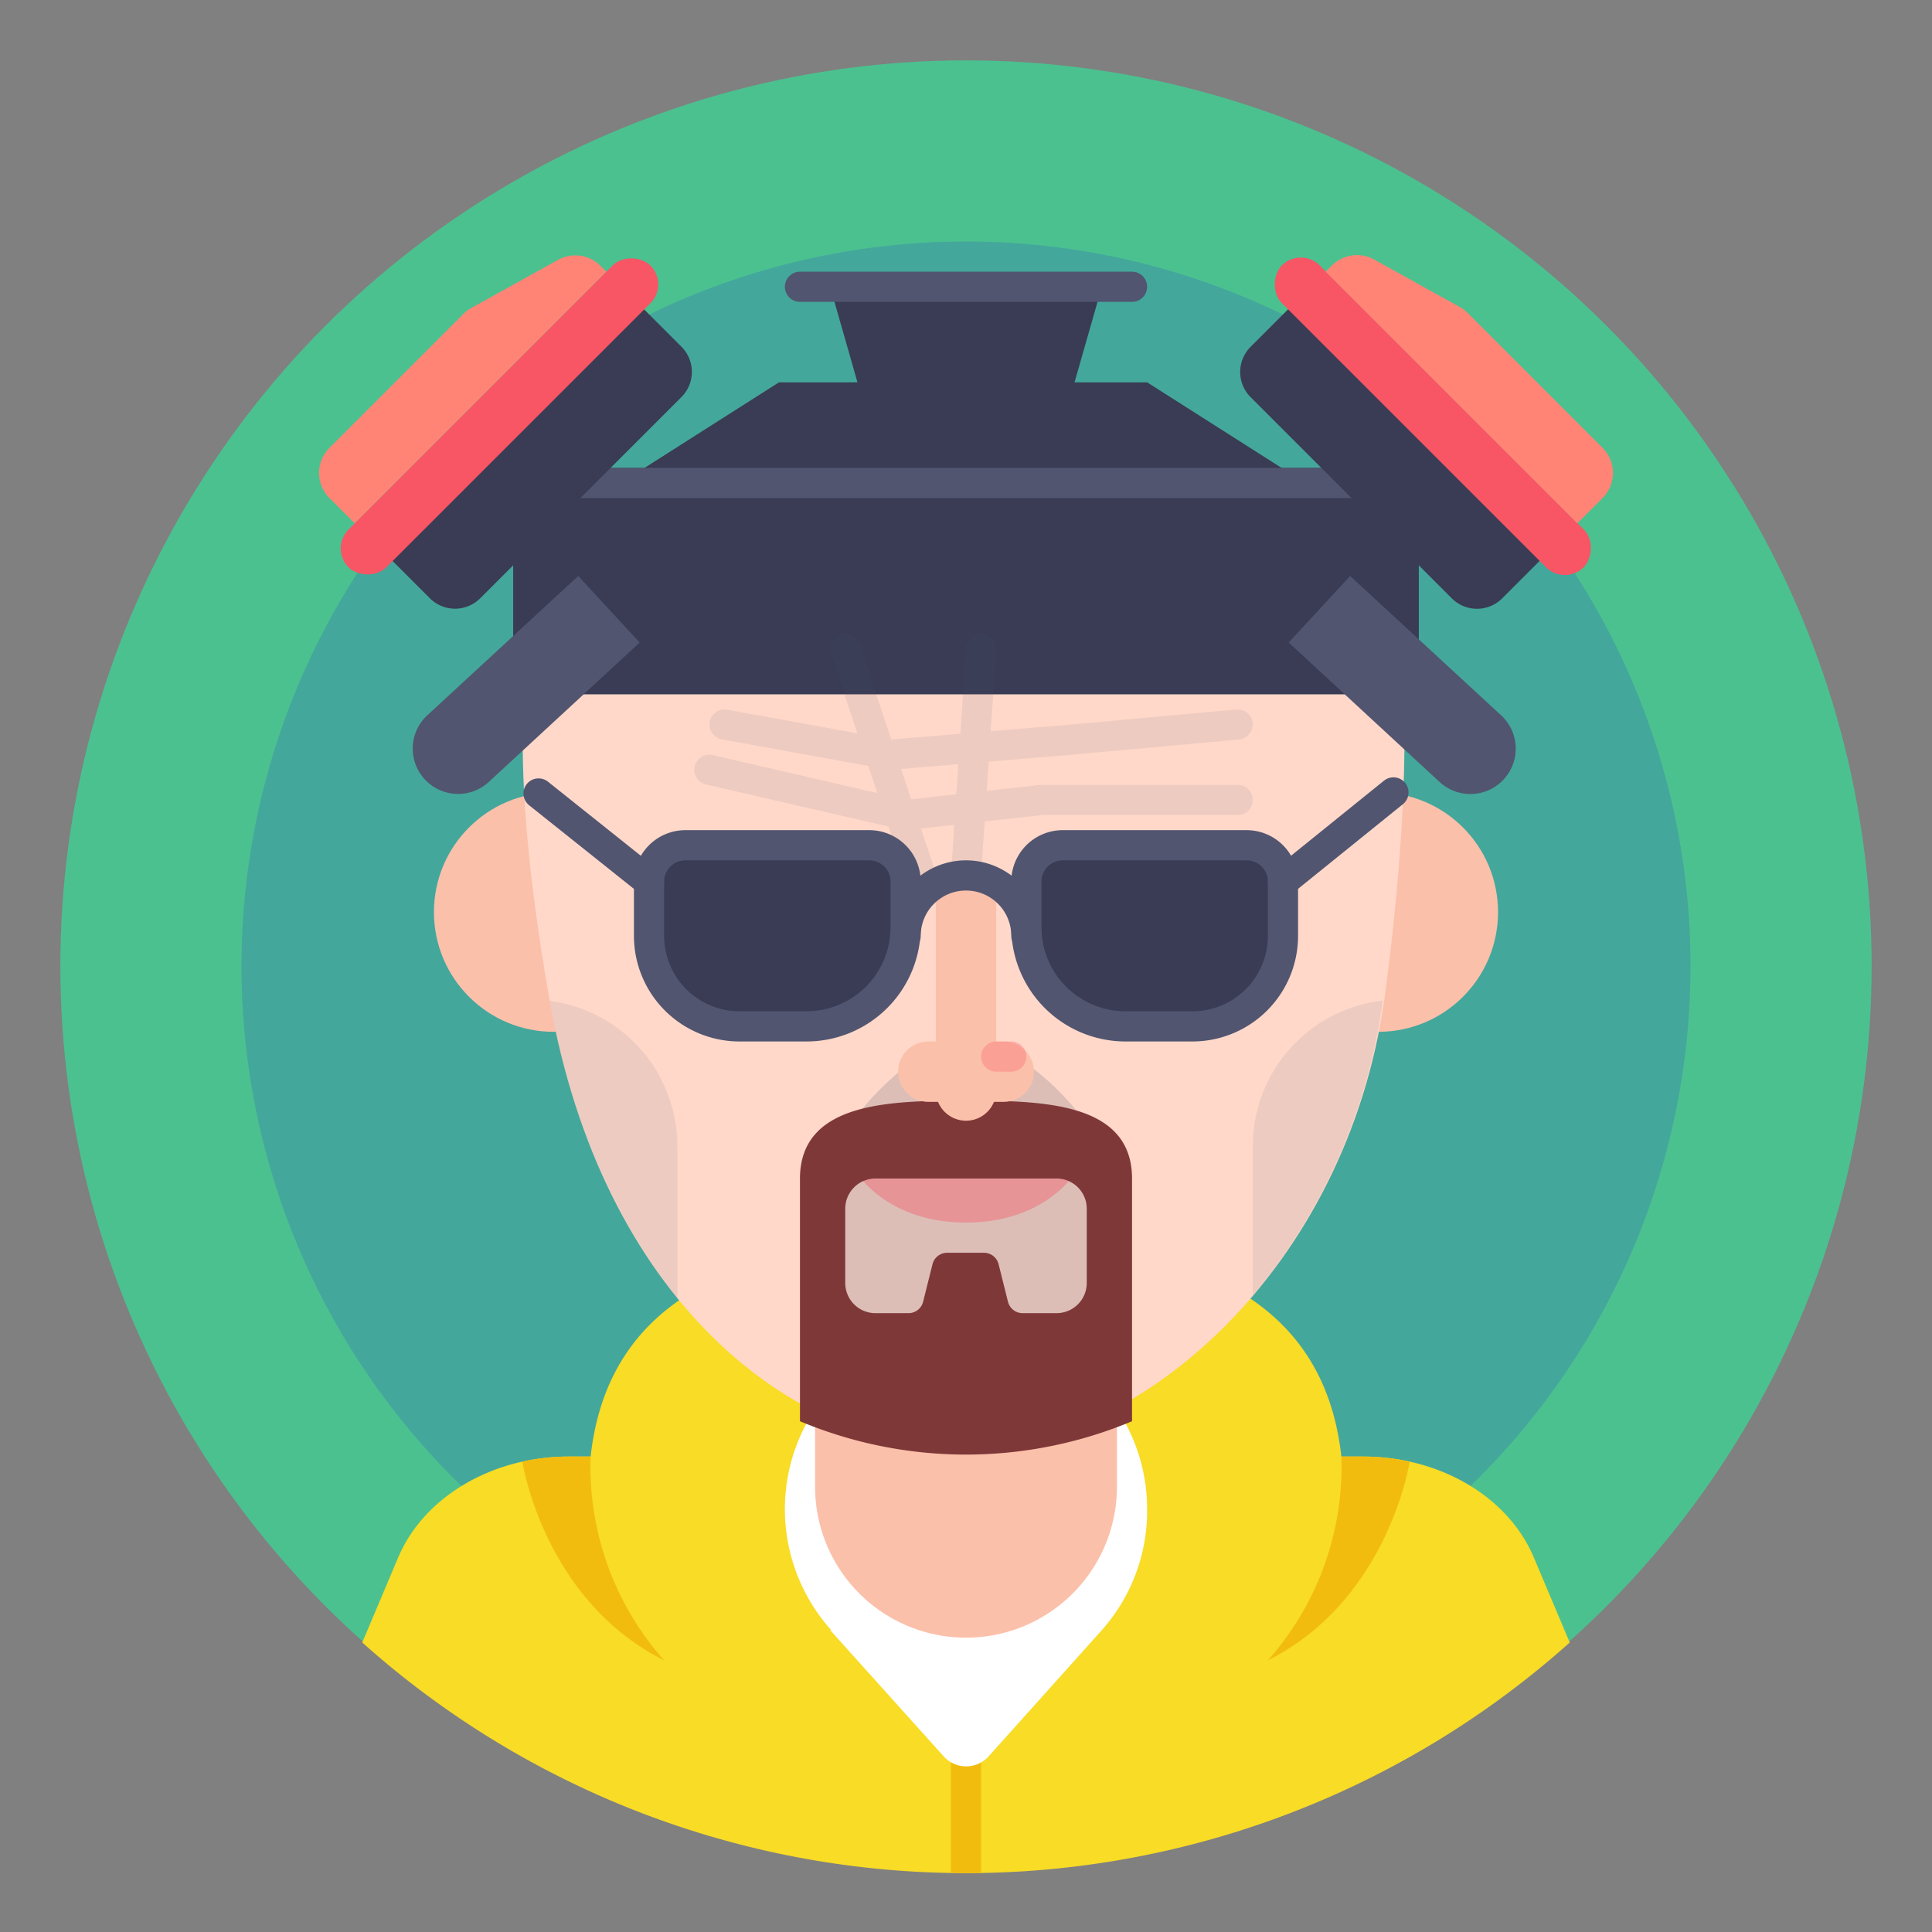
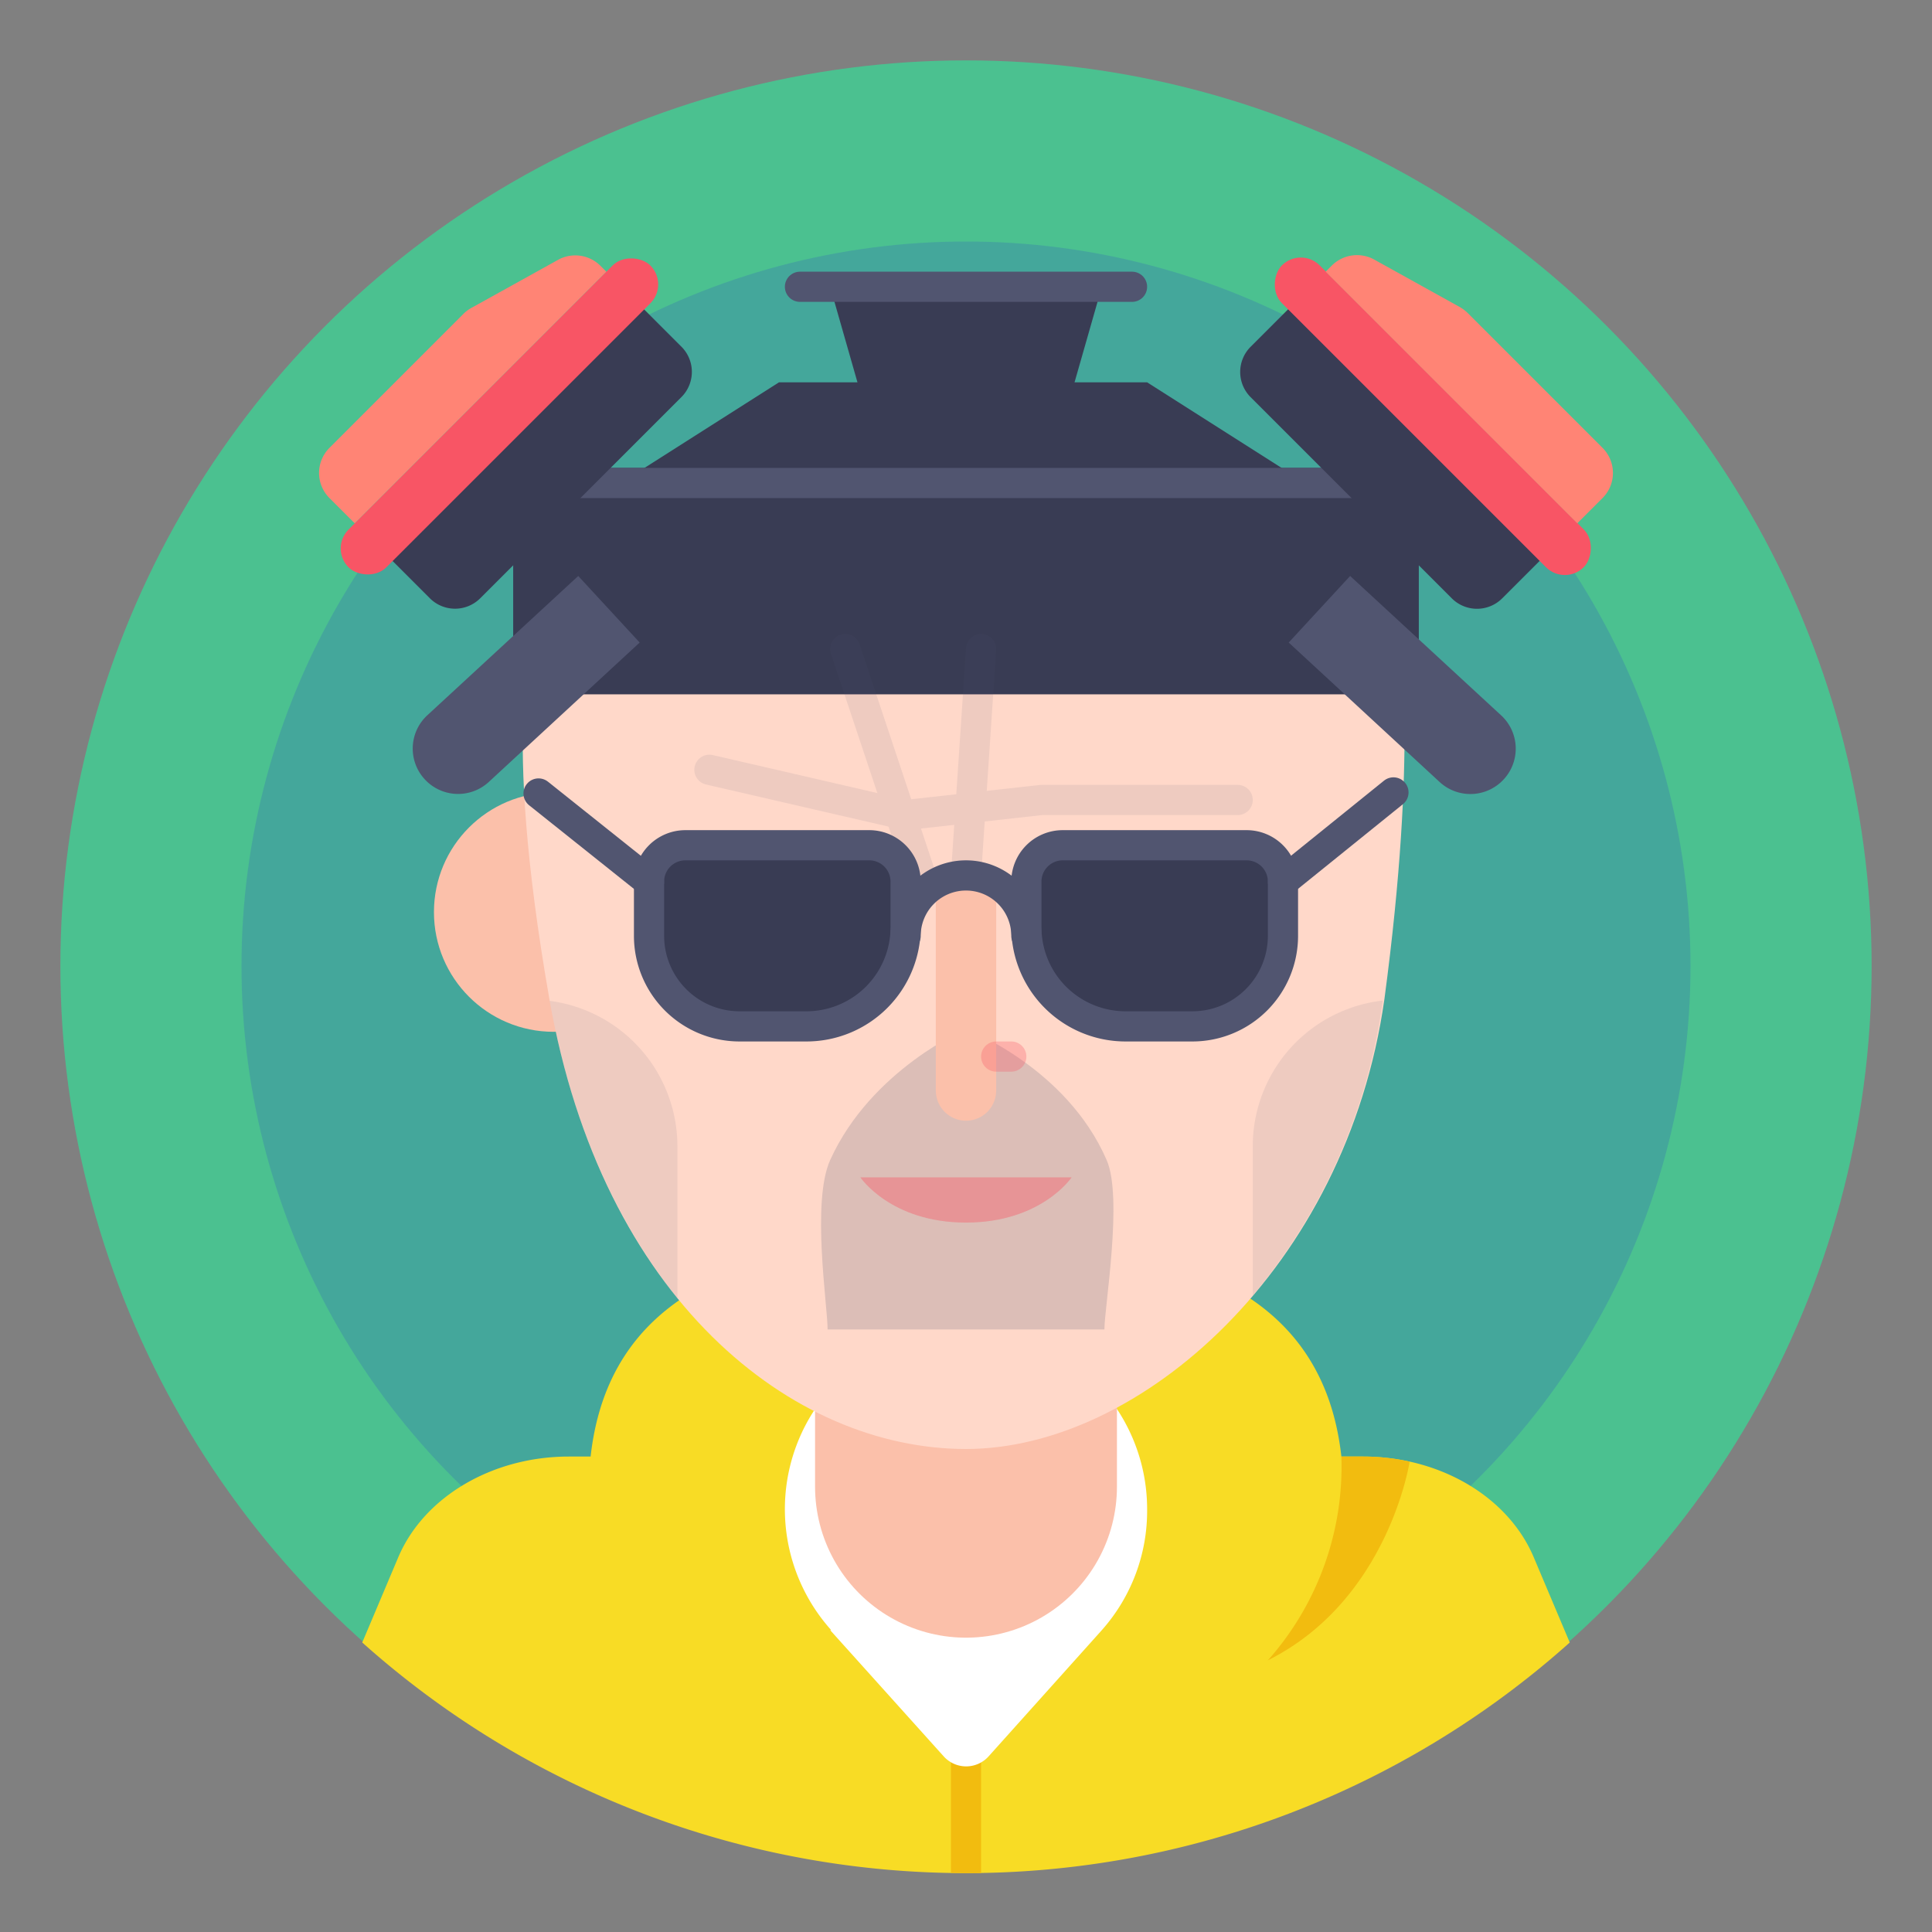
<svg xmlns="http://www.w3.org/2000/svg" width="800px" height="800px" viewBox="0 0 128 128" data-name="Layer 1" id="Layer_1">
  <rect x="0" y="0" width="128" height="128" fill="#808080" stroke="none" />
  <defs>
    <style>.cls-1{fill:#4bc190;}.cls-2{fill:#356cb6;}.cls-13,.cls-2{opacity:0.3;}.cls-3{fill:#fbc0aa;}.cls-4{fill:#f8dc25;}.cls-5{fill:#f2bc0f;}.cls-6{fill:#ffffff;}.cls-12,.cls-13,.cls-16,.cls-7{fill:none;stroke-linecap:round;stroke-linejoin:round;}.cls-12,.cls-7{stroke:#fbc0aa;}.cls-7{stroke-width:20px;}.cls-8{fill:#ffd8c9;}.cls-14,.cls-19,.cls-9{fill:#515570;}.cls-9{opacity:0.2;}.cls-10,.cls-17{fill:#f85565;}.cls-10{opacity:0.4;}.cls-11{fill:#7f3838;}.cls-12{stroke-width:4px;}.cls-13{stroke:#f85565;}.cls-13,.cls-16{stroke-width:2px;}.cls-14,.cls-20{opacity:0.1;}.cls-15{fill:#393c54;}.cls-16{stroke:#515570;}.cls-18{fill:#ff8475;}</style>
  </defs>
  <title />
  <circle class="cls-1" cx="64" cy="64" r="60" />
  <circle class="cls-2" cx="64" cy="64" r="48" />
-   <circle class="cls-3" cx="91.32" cy="60.43" r="7.93" />
  <path class="cls-4" d="M101.6,103.14c-1.71-4-6.22-6.64-11.29-6.64H88.87C87.57,84.8,76.93,82,64,82S40.43,84.8,39.13,96.5H37.69c-5.07,0-9.58,2.66-11.29,6.64L24,108.82a60,60,0,0,0,80,0Z" />
  <path class="cls-5" d="M64,124.1l1,0V112a1,1,0,0,0-2,0v12.08Z" />
  <path class="cls-6" d="M76,100a12,12,0,1,0-20.93,8H55l7.51,8.35a2,2,0,0,0,3,0L73,108h0A11.89,11.89,0,0,0,76,100Z" />
  <line class="cls-7" x1="64" x2="64" y1="84.75" y2="98.5" />
  <circle class="cls-3" cx="36.68" cy="60.43" r="7.93" />
  <path class="cls-8" d="M64,96C52.47,96,39.88,86.07,36.4,66.2c-3.27-18.66-1-23.74-1-23.74,0-16.41,57.32-16.41,57.32,0,0,0,1.22,7.16-1,23.74C89.19,84,75.55,96,64,96Z" />
  <path class="cls-9" d="M73.17,88.08H54.83c0-1.6-1.08-8.44.17-11.22,2.71-6,9-8.69,9-8.69s6.65,2.53,9.32,8.69C74.41,79.35,73.17,86.62,73.17,88.08Z" />
-   <path class="cls-10" d="M64,81c5,0,7-3,7-3H57S59,81,64,81Z" />
-   <path class="cls-11" d="M75,78c-.07-5-6-5.08-11-5.08S53.08,73,53,78h0V94.16a28.48,28.48,0,0,0,22,0V78Zm-5,9H67.78a1,1,0,0,1-1-.76l-.62-2.48a1,1,0,0,0-1-.76H62.78a1,1,0,0,0-1,.76l-.62,2.48a1,1,0,0,1-1,.76H58a2,2,0,0,1-2-2V80.08a2,2,0,0,1,2-2H70a2,2,0,0,1,2,2V85A2,2,0,0,1,70,87Z" />
+   <path class="cls-10" d="M64,81c5,0,7-3,7-3H57S59,81,64,81" />
  <line class="cls-12" x1="64" x2="64" y1="59.75" y2="72.25" />
-   <line class="cls-12" x1="66.5" x2="61.5" y1="71" y2="71" />
  <line class="cls-13" x1="66" x2="67" y1="70" y2="70" />
  <path class="cls-14" d="M91.61,66.29A9.71,9.71,0,0,0,83,76v9.83A38.42,38.42,0,0,0,91.61,66.29Z" />
  <path class="cls-14" d="M36.42,66.31C37.89,74.62,41,81.17,44.88,86V76A9.72,9.72,0,0,0,36.42,66.31Z" />
  <path class="cls-15" d="M70.41,56H82.59A2.41,2.41,0,0,1,85,58.41V62a6,6,0,0,1-6,6H74.57A6.57,6.57,0,0,1,68,61.43v-3A2.41,2.41,0,0,1,70.41,56Z" />
  <path class="cls-15" d="M49.57,56H54a6,6,0,0,1,6,6v3.56A2.41,2.41,0,0,1,57.59,68H45.41A2.41,2.41,0,0,1,43,65.59v-3A6.57,6.57,0,0,1,49.57,56Z" transform="translate(103 124) rotate(180)" />
  <path class="cls-16" d="M70.41,56H82.59A2.41,2.41,0,0,1,85,58.41V62a6,6,0,0,1-6,6H74.57A6.57,6.57,0,0,1,68,61.43v-3A2.41,2.41,0,0,1,70.41,56Z" />
  <path class="cls-16" d="M49.57,56H54a6,6,0,0,1,6,6v3.56A2.41,2.41,0,0,1,57.59,68H45.41A2.41,2.41,0,0,1,43,65.59v-3A6.57,6.57,0,0,1,49.57,56Z" transform="translate(103 124) rotate(180)" />
  <path class="cls-16" d="M60,62a4,4,0,0,1,8,0" />
  <line class="cls-16" x1="85" x2="92.32" y1="58.41" y2="52.5" />
  <line class="cls-16" x1="43" x2="35.68" y1="58.41" y2="52.57" />
  <rect class="cls-15" height="15" rx="2" width="60" x="34" y="31" />
  <polygon class="cls-15" points="76 25.33 51.61 25.33 40.61 32.33 87 32.33 76 25.33" />
  <line class="cls-16" x1="34" x2="94" y1="32" y2="32" />
  <path class="cls-15" d="M24.22,27H47.79a0,0,0,0,1,0,0v4.71A2.36,2.36,0,0,1,45.42,34H26.58a2.36,2.36,0,0,1-2.36-2.36V27a0,0,0,0,1,0,0Z" transform="translate(-11.02 34.39) rotate(-45)" />
  <rect class="cls-17" height="3.54" rx="1.77" transform="translate(-9.81 31.47) rotate(-45)" width="28.28" x="18.94" y="25.82" />
  <path class="cls-18" d="M30.77,20.73l-8.94,8.94a2.35,2.35,0,0,0,0,3.33l1.67,1.67L40.17,18l-.41-.41A2.36,2.36,0,0,0,37,17.2l-5.66,3.14A2.53,2.53,0,0,0,30.77,20.73Z" />
  <path class="cls-15" d="M82.58,27h18.84a2.36,2.36,0,0,1,2.36,2.36V34a0,0,0,0,1,0,0H80.21a0,0,0,0,1,0,0V29.33A2.36,2.36,0,0,1,82.58,27Z" transform="translate(135.48 117.12) rotate(-135)" />
  <rect class="cls-17" height="3.54" rx="1.77" transform="translate(142.53 114.2) rotate(-135)" width="28.28" x="80.77" y="25.82" />
  <path class="cls-18" d="M97.23,20.73l8.94,8.94a2.35,2.35,0,0,1,0,3.33l-1.67,1.67L87.83,18l.41-.41a2.36,2.36,0,0,1,2.81-.39l5.66,3.14A2.53,2.53,0,0,1,97.23,20.73Z" />
  <polygon class="cls-15" points="71 26 57 26 55 19 73 19 71 26" />
  <line class="cls-16" x1="53" x2="75" y1="19" y2="19" />
  <path class="cls-19" d="M95.38,51.81l-10-9.24,4.07-4.41,10,9.23a3,3,0,0,1,.18,4.24h0A3,3,0,0,1,95.38,51.81Z" />
  <path class="cls-19" d="M32.38,51.81l10-9.24-4.07-4.41-10,9.23a3,3,0,0,0-.17,4.24h0A3,3,0,0,0,32.38,51.81Z" />
  <g class="cls-20">
-     <polyline class="cls-16" points="48 48 59 50 71 49 82 48" />
    <polyline class="cls-16" points="47 51 60 54 69 53 82 53" />
    <line class="cls-16" x1="56" x2="61" y1="43" y2="58" />
    <line class="cls-16" x1="65" x2="64" y1="43" y2="58" />
  </g>
-   <path class="cls-5" d="M37.69,96.5a14.18,14.18,0,0,0-3.08.34S36,106,44,110a19.32,19.32,0,0,1-4.87-13.5Z" />
  <path class="cls-5" d="M84,110c8-4,9.39-13.16,9.39-13.16a14.18,14.18,0,0,0-3.08-.34H88.87A19.32,19.32,0,0,1,84,110Z" />
</svg>